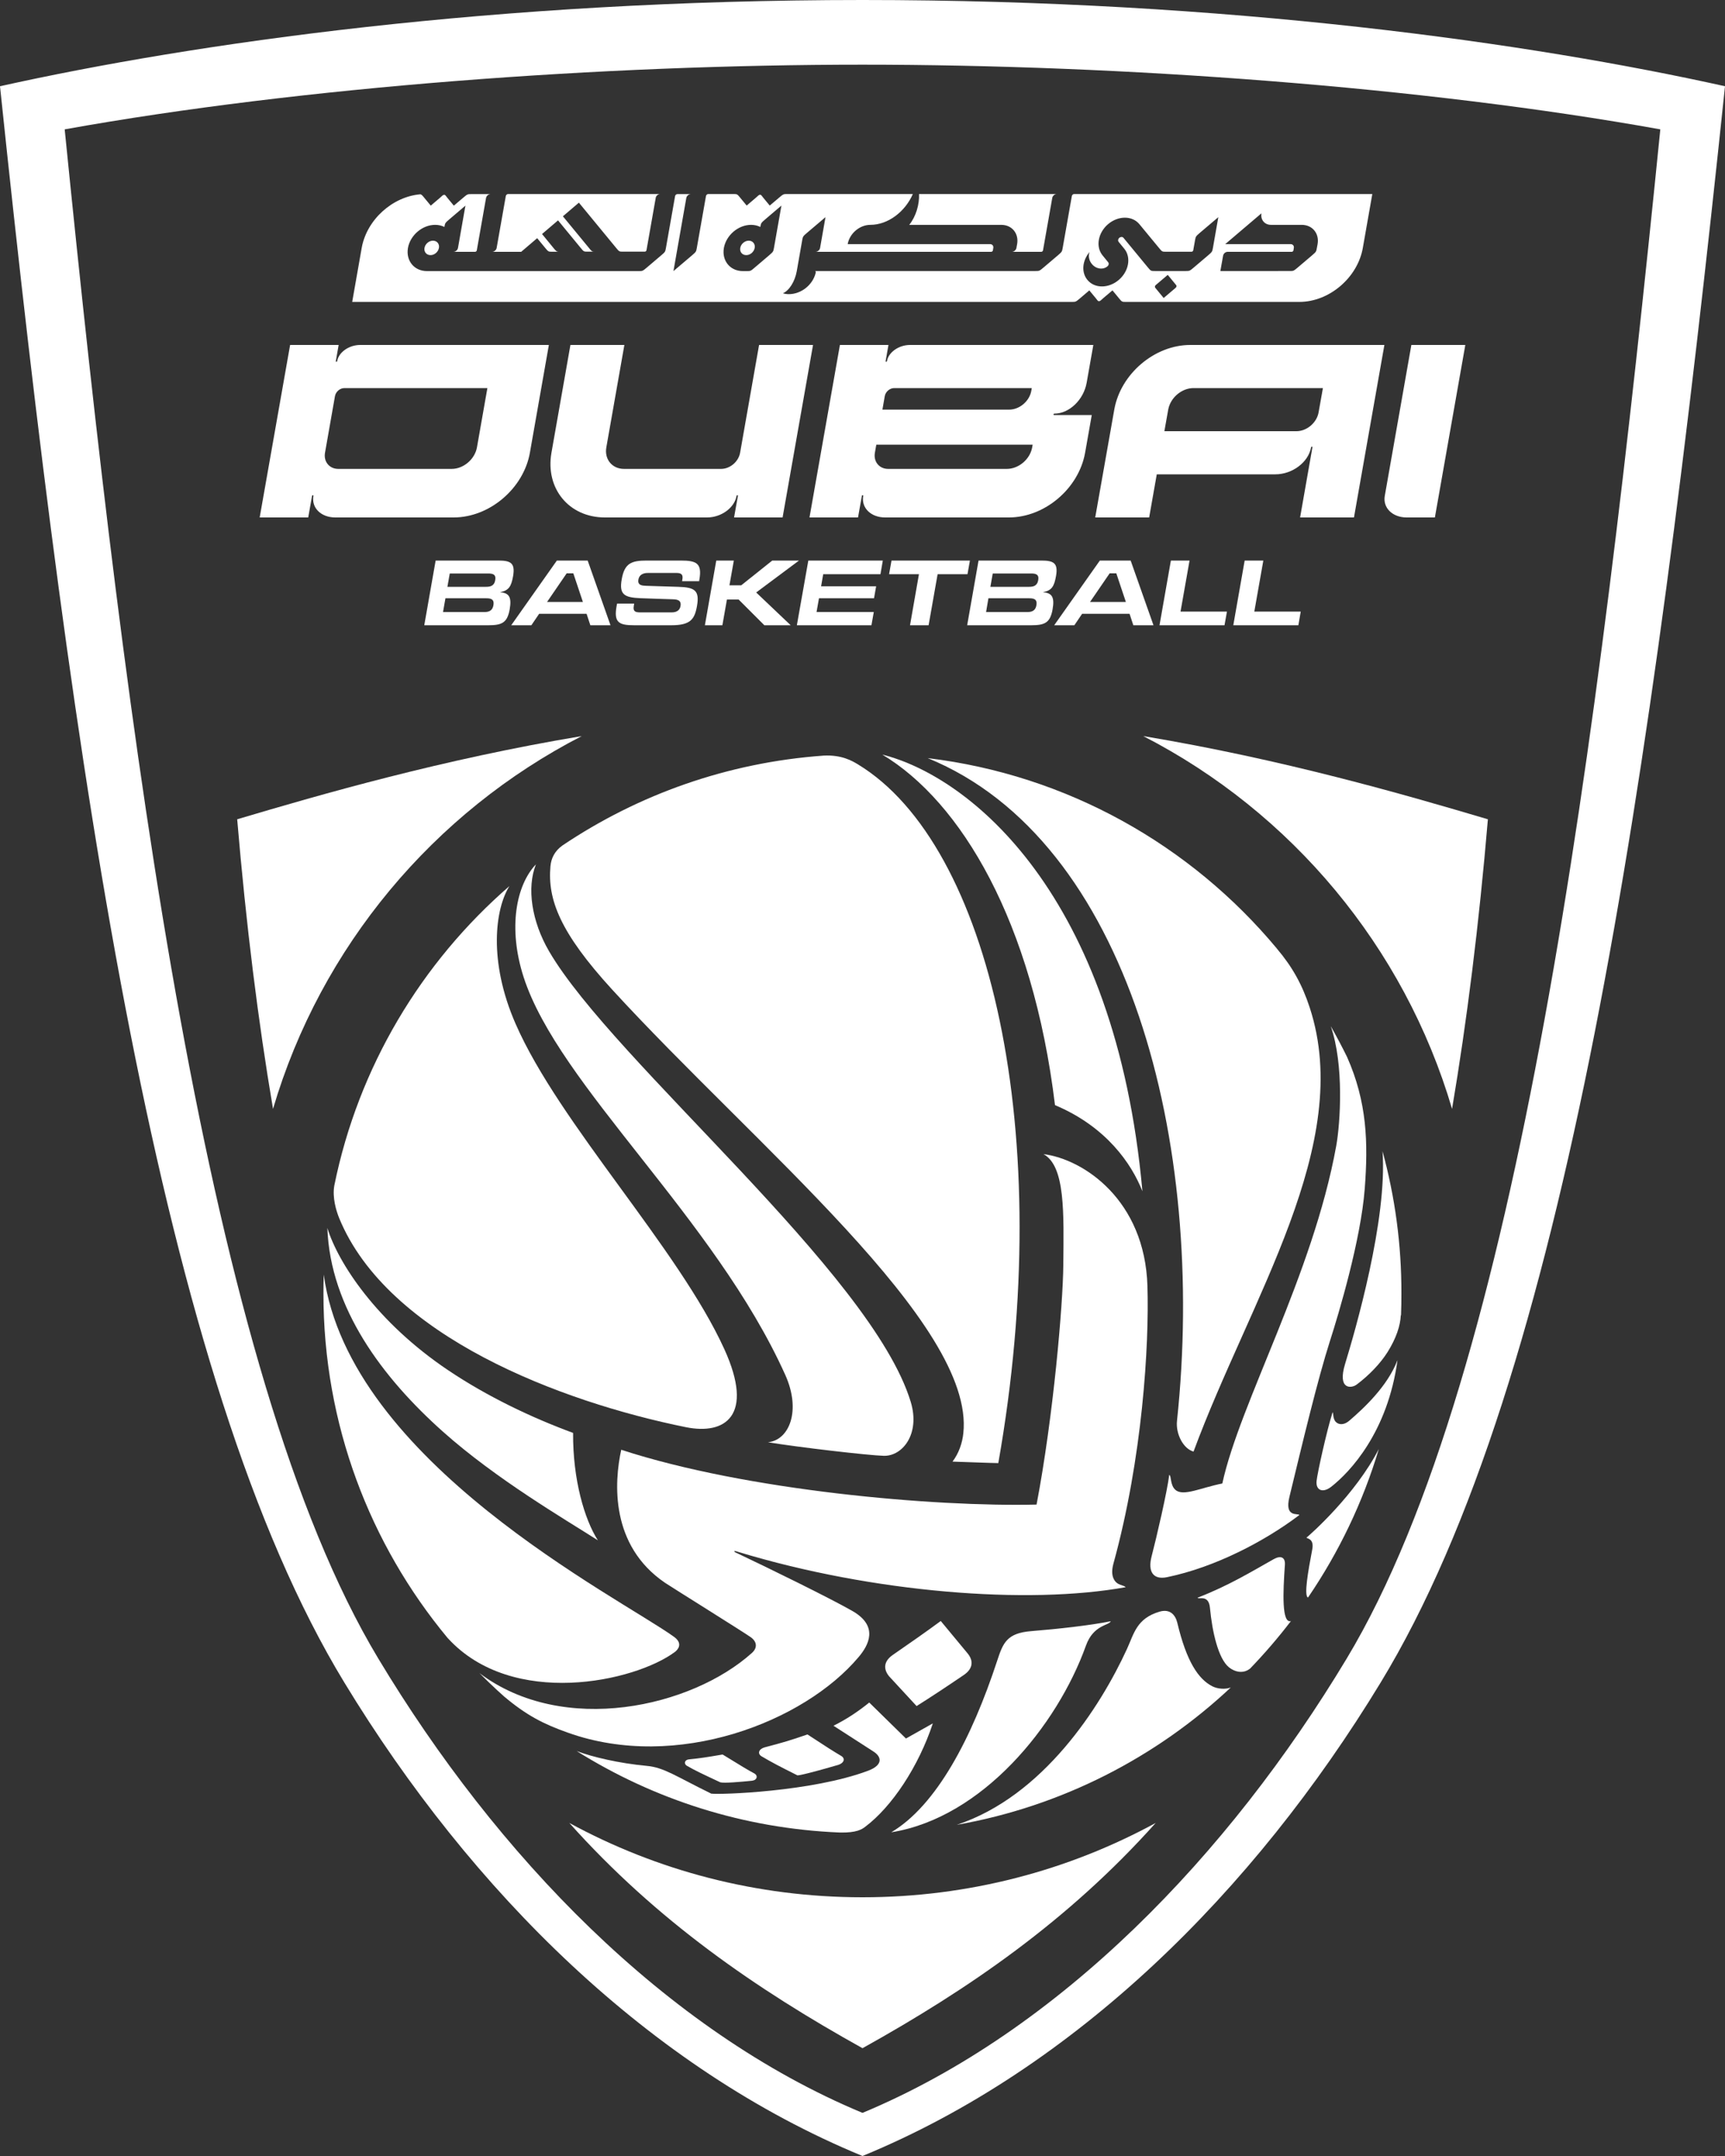
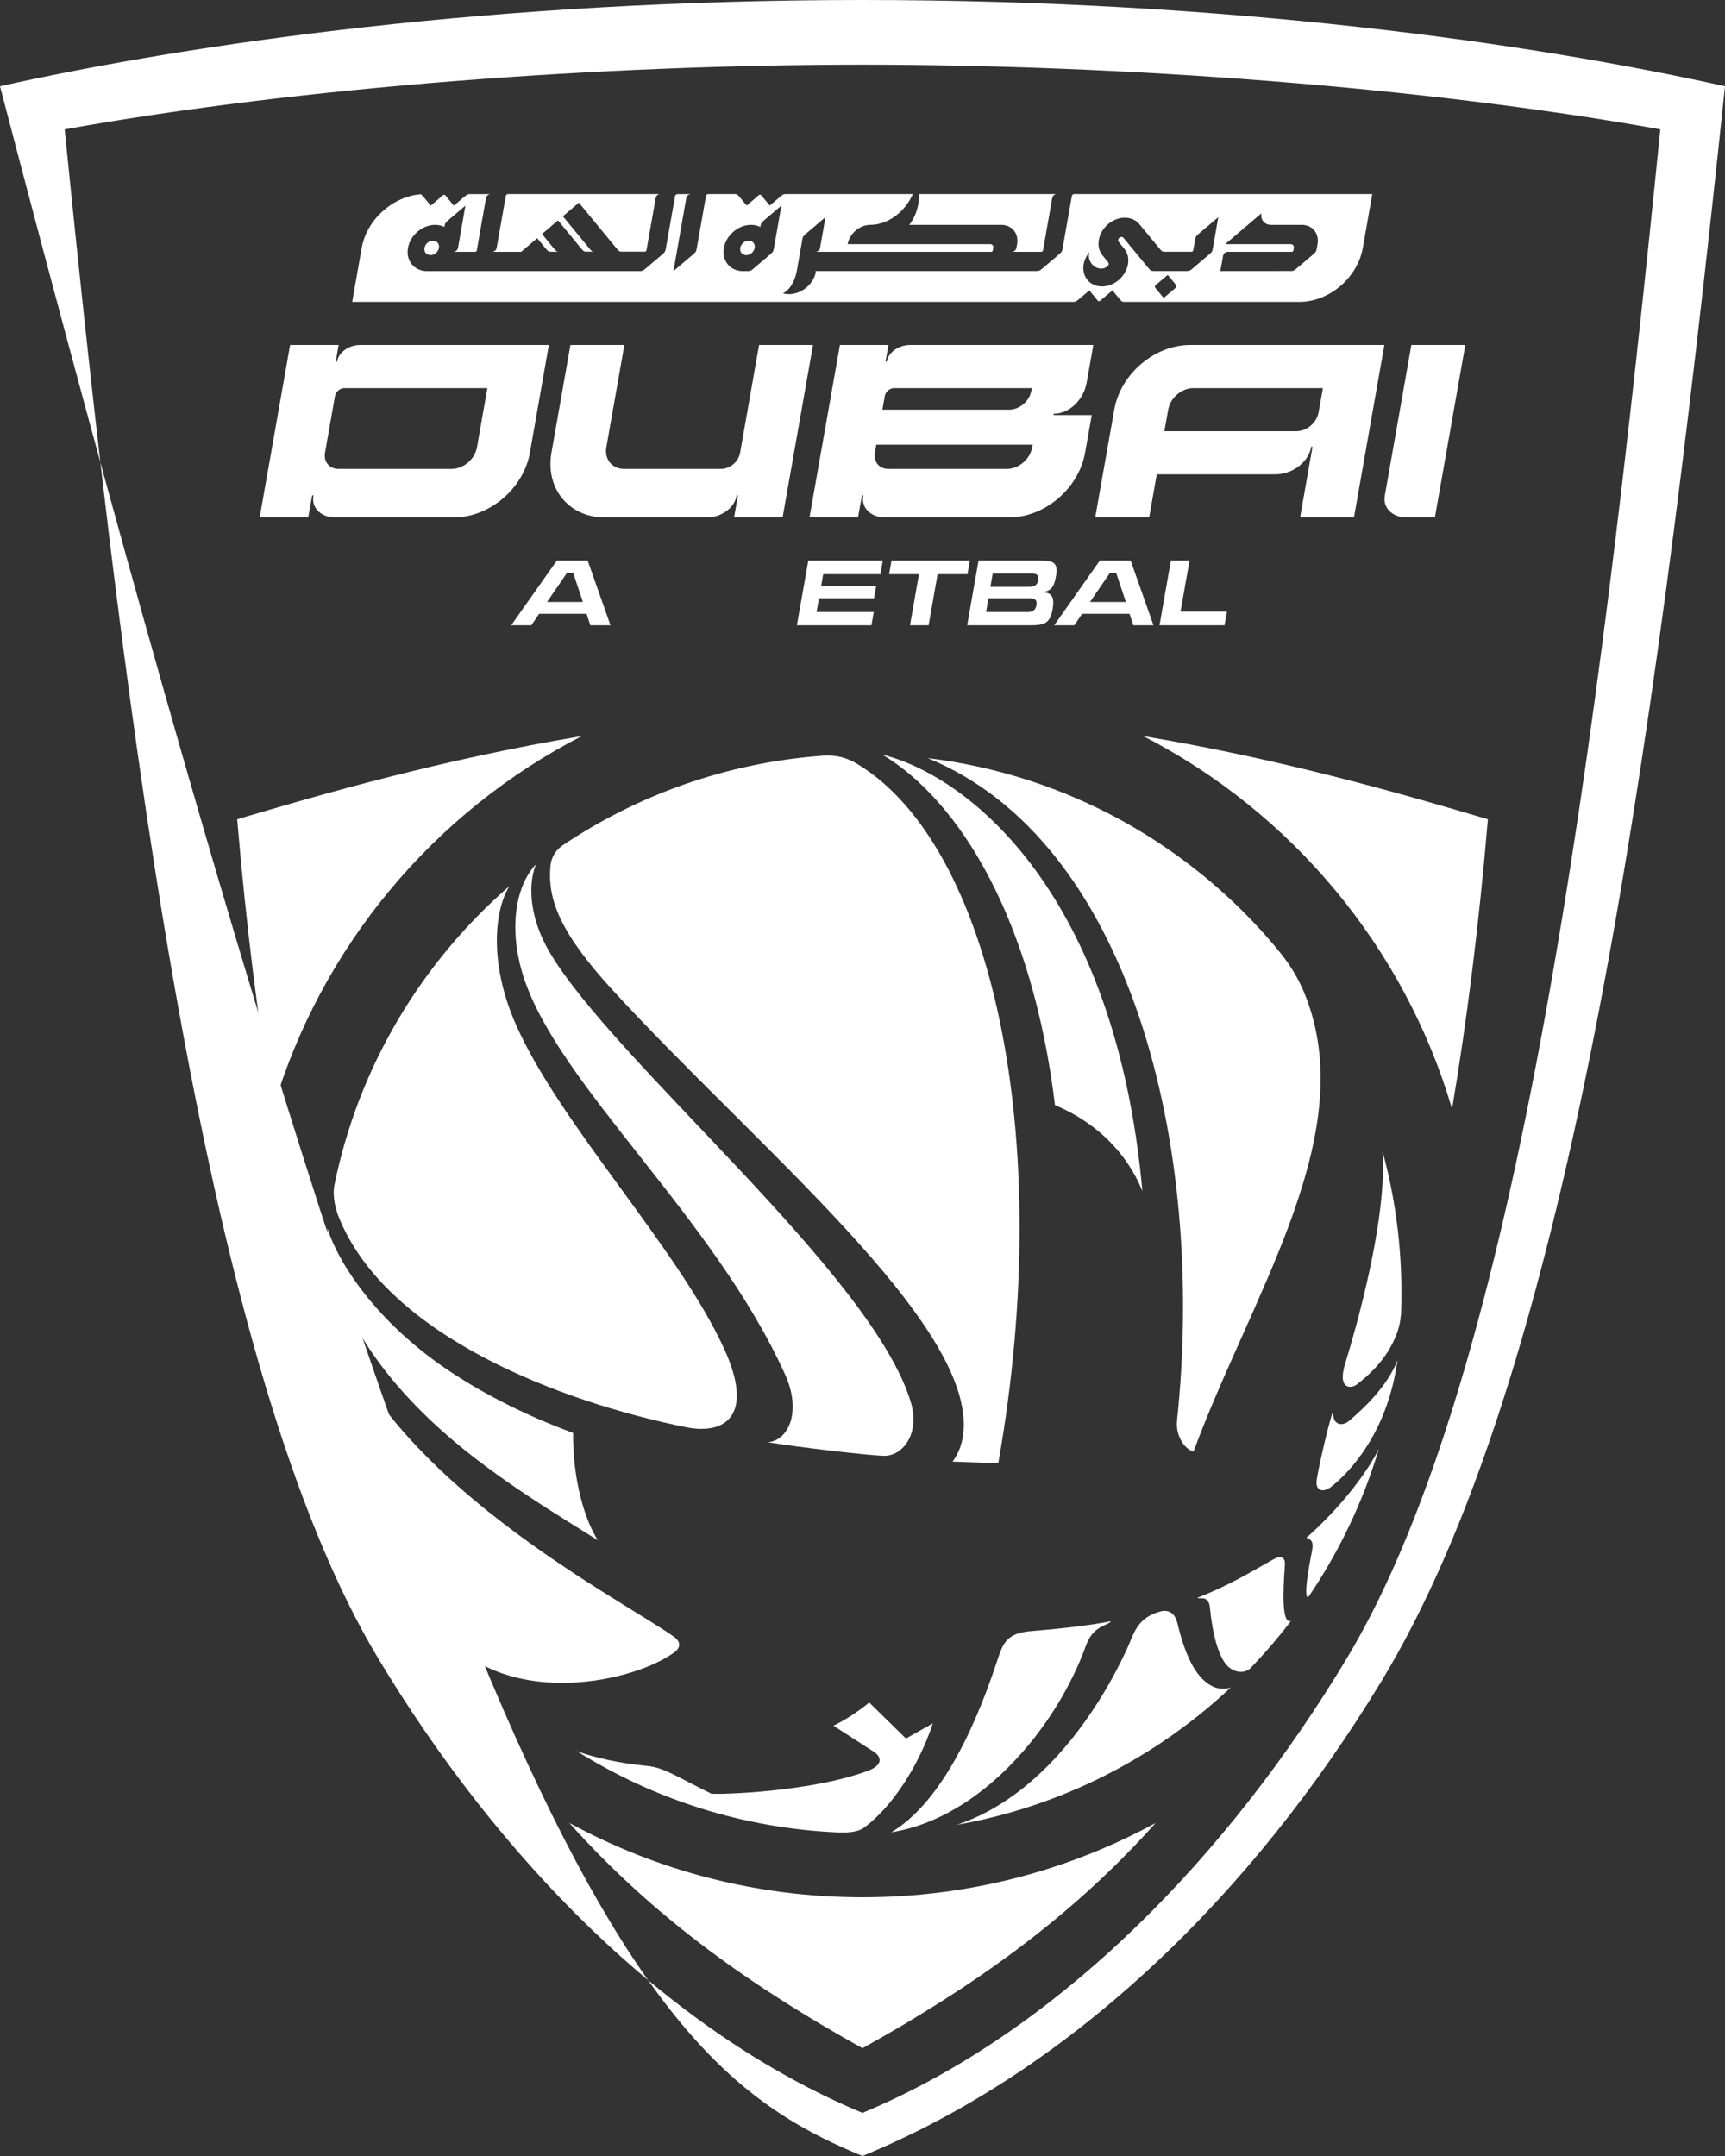
<svg xmlns="http://www.w3.org/2000/svg" xmlns:xlink="http://www.w3.org/1999/xlink" version="1.1" id="Layer_1" x="0px" y="0px" viewBox="0 0 220 275" style="enable-background:new 0 0 220 275;" xml:space="preserve">
  <rect x="0" y="0" width="220" height="275" fill="#333333" stroke="none" />
  <style type="text/css">
	.st0{clip-path:url(#SVGID_2_);fill:#FFFFFF;}
	.st1{fill:#FFFFFF;}
	.st2{clip-path:url(#SVGID_4_);fill:#FFFFFF;}
	.st3{clip-path:url(#SVGID_6_);fill:#FFFFFF;}
	.st4{clip-path:url(#SVGID_8_);fill:#FFFFFF;}
</style>
  <g>
    <defs>
      <rect id="SVGID_1_" width="220" height="275" />
    </defs>
    <clipPath id="SVGID_2_">
      <use xlink:href="#SVGID_1_" style="overflow:visible;" />
    </clipPath>
-     <path class="st0" d="M110,8.25c33,0,71.5,2.81,101.75,8.25c-7.92,79.01-18.11,158.65-39.99,195.04   c-15.06,25.05-36.6,47.47-61.76,57.96c-25.16-10.48-46.7-32.9-61.76-57.96C26.36,175.15,16.17,95.51,8.25,16.5   C38.5,11.06,77,8.25,110,8.25 M220,11C195.25,5.5,156.75,0,110,0S24.75,5.5,0,11c9.34,89.26,20.36,164.9,43.93,203.63   C60.14,241.3,82.9,263.84,110,275c27.1-11.16,49.86-33.7,66.07-60.37C199.64,175.9,210.66,100.26,220,11" />
+     <path class="st0" d="M110,8.25c33,0,71.5,2.81,101.75,8.25c-7.92,79.01-18.11,158.65-39.99,195.04   c-15.06,25.05-36.6,47.47-61.76,57.96c-25.16-10.48-46.7-32.9-61.76-57.96C26.36,175.15,16.17,95.51,8.25,16.5   C38.5,11.06,77,8.25,110,8.25 M220,11C195.25,5.5,156.75,0,110,0S24.75,5.5,0,11C60.14,241.3,82.9,263.84,110,275c27.1-11.16,49.86-33.7,66.07-60.37C199.64,175.9,210.66,100.26,220,11" />
    <path class="st0" d="M145.81,93.89c18.87,9.71,33.28,26.85,39.38,47.55c1.89-11.18,3.43-23.45,4.57-36.94   C178.95,101.29,163.55,96.85,145.81,93.89 M72.61,232.52c11.15,12.47,23.84,21.19,37.39,28.73c13.55-7.54,26.24-16.26,37.39-28.73   C136.28,238.57,123.54,242,110,242C96.46,242,83.72,238.57,72.61,232.52 M74.19,93.89c-17.75,2.96-33.14,7.4-43.94,10.61   c1.14,13.49,2.67,25.75,4.57,36.94C40.92,120.74,55.33,103.6,74.19,93.89" />
    <path class="st0" d="M122.02,232.76c13.39-2.36,25.44-8.6,34.95-17.52c-0.7,0.27-1.68,0.19-2.35-0.15   c-1.78-0.91-3.29-3.14-4.47-8.1c-0.24-0.99-0.92-1.82-2.27-1.42c-2.93,0.87-3.25,2.8-4.16,4.78   C140.35,217.68,133.08,229.1,122.02,232.76 M82.49,225.24c-3.55-0.33-6.97-1.14-8.94-1.89c9.81,6.15,21.27,9.89,33.57,10.39   c2.13,0.05,2.82-0.42,3.21-0.72c3.45-2.59,6.83-7.73,8.64-13.2l-3.43,1.93l-4.68-4.59c-1.46,1.18-2.91,2.14-4.56,2.96   c0,0,3.85,2.49,5.1,3.29c1.05,0.67,1.25,1.72-0.69,2.45c-7.16,2.69-18.9,3.07-20,2.92C86.19,226.57,84.7,225.44,82.49,225.24    M41.29,162.58c-0.03,0.8-0.04,1.61-0.04,2.42c0,16.68,5.93,31.97,15.8,43.88c0.03,0.04,0.06,0.07,0.09,0.1   c8.22,8.96,23.81,5.54,28.93,1.73c0.36-0.27,1.1-1.06-0.12-1.94C78.9,203.7,44.54,186.5,41.29,162.58 M65.77,130.62   c-3.54-8.07-2.6-14.74-0.8-17.6c-11.22,9.74-19.26,23.06-22.33,38.18c-0.28,1.55,0.24,3.24,0.62,4.18   c6.18,15.07,28.3,23.44,44.22,26.66c4.97,1.01,8.78-1.43,4.9-9.95C86.53,159.24,71.33,143.33,65.77,130.62 M109.44,97.51   c-0.77-0.47-2.11-1.25-4.4-1.13c-12.28,0.88-23.67,4.98-33.32,11.47c-0.97,0.7-1.43,1.61-1.52,2.66c-0.37,4.2,1.19,8.41,7.88,15.72   c18.24,19.92,46.28,42.64,44.78,56.58c-0.13,1.26-0.58,2.57-1.38,3.62c1,0.03,5.21,0.19,5.84,0.19   C134.75,144.62,126.31,107.78,109.44,97.51 M152.22,185.15c7.23-19.57,20.52-39.2,14.82-56.62c-0.95-2.92-2.22-5.21-4.19-7.53   c0-0.01-0.01-0.01-0.01-0.02c-10.94-13.14-26.68-22.13-44.52-24.28c25.68,10.51,35.55,49.09,31.79,84.53   C149.93,182.91,150.92,184.8,152.22,185.15 M175.85,184.82c-2.98,5.82-8.73,10.91-9.23,11.31c0.1,0.14,1,0.12,0.74,1.5   c-0.56,2.92-1.04,5.78-0.58,6.12c0.02,0,0.03,0,0.05,0C170.74,198.01,173.81,191.64,175.85,184.82 M176.32,146.83   c0.64,8.73-3.47,22.88-4.77,27.13c-1.01,3.32,0.79,3.16,1.48,2.64c1.6-1.2,3.02-2.69,3.94-4.15c1.09-1.74,1.62-3.35,1.68-4.66   c0.01-0.01,0.02-0.02,0.03-0.03c0.04-0.91,0.05-1.83,0.05-2.75C178.75,158.71,177.9,152.62,176.32,146.83" />
    <path class="st0" d="M113.67,233.71c11.6-1.85,21.17-13.59,24.83-23.82c0.96-2.67,2.96-2.54,3.16-3.1c-2.59,0.53-6.84,1-10.12,1.26   c-3.11,0.25-3.61,1.47-4.36,3.77C123.94,221.7,119.45,230.27,113.67,233.71 M73.09,182.77c-5.34-1.97-10.93-4.64-15.88-7.96   c-9.18-6.15-14.1-13.75-15.46-18.18c0.37,10.22,7.02,19.09,14.73,25.97c6.87,6.13,15.64,11.22,19.77,13.87   C74.54,193.79,73.05,188.73,73.09,182.77 M70.04,121.36c-2.26-3.87-2.87-8.14-1.69-11.11c-2.52,2.64-3.59,8.12-1.57,14.38   c4.47,13.85,24.35,30.7,33.37,50.74c2.06,4.58,0.5,8.33-2.21,8.59c3.81,0.63,12.82,1.68,14.78,1.73c2.37,0.06,4.66-2.77,3.44-6.85   C111.18,162.35,78.25,135.42,70.04,121.36 M145.7,151.95c-3.42-37.96-22.05-52.91-33.17-55.7c10.01,6.01,19.17,21.23,22.02,44.71   C141.13,143.73,144.33,148.47,145.7,151.95 M164.64,206.77C164.64,206.77,164.64,206.77,164.64,206.77   c-1.18,0.34-1.02-3.59-0.77-7.17c0.07-0.97-0.52-1.24-1.44-0.72c-2.89,1.62-5.71,3.36-9.7,4.91c0.12,0.27,1.41-0.46,1.58,1.27   c0.29,3.1,1.07,6.51,2.43,7.61c0.71,0.57,1.8,0.88,2.7,0.15C161.28,210.91,163.02,208.89,164.64,206.77 M178.23,173.49   c-1.26,3.31-4.28,6.12-6.12,7.7c-0.8,0.69-1.45,0.49-1.75,0.17c-0.41-0.43-0.27-1.15-0.41-1.21c-0.76,2.4-1.95,7.81-2.04,8.77   c-0.11,1.16,0.78,1.57,1.88,0.71C172.15,187.78,176.98,182.7,178.23,173.49" />
-     <path class="st0" d="M113.38,213.8c1.18,1.29,2.47,2.68,3.52,3.81c1.8-1.13,4.02-2.6,6-3.95h0c1.15-0.77,1.31-1.77,0.52-2.75   c-1.16-1.39-2.42-2.92-3.44-4.15c-1.79,1.32-4.07,2.92-6.12,4.33C112.74,211.87,112.61,212.84,113.38,213.8 M97.11,224.01   c1.39,0.82,2.21,1.24,4.59,2.44c0.05,0.01,0.57,0.01,5.22-1.34c0.74-0.24,0.9-0.81,0.38-1.13c-1.03-0.61-1.71-1.04-4.32-2.75   c-2.29,0.79-2.94,0.98-5.47,1.65C96.75,223.1,96.59,223.68,97.11,224.01 M87.59,225.22c1.08,0.62,1.78,0.95,4.28,2.12   c0.53,0.12,2.44-0.04,4.06-0.21c0.65-0.08,0.74-0.64,0.32-0.9c-0.85-0.45-1.63-0.93-4.09-2.44c-2.15,0.37-3.03,0.5-4.3,0.62   C87.29,224.47,87.2,224.98,87.59,225.22 M142,199.45c3.71-13.47,4.57-27.85,4.34-35.41c-0.33-10.99-8.17-16.2-13.26-16.83   c2.8,1.52,2.59,7.55,2.53,14.16c-0.04,4.99-1.26,19.27-3.41,30.54c-13.04,0.31-36.99-1.77-52.97-6.99   c-0.91,4.17-1.42,12.2,5.59,16.97c0.82,0.55,10.26,6.44,10.96,6.96c0.78,0.58,0.83,1.35,0.11,1.99   c-7.68,6.9-24.01,10.64-34.74,2.57c0,0,0,0,0,0c0.75,0.75,1.51,1.49,2.29,2.21c0.02,0.02,0.04,0.04,0.07,0.06   c0.25,0.23,0.51,0.46,0.76,0.69c2.9,2.45,5.07,3.54,8.17,4.64c13.86,4.95,30.12-1.36,37.09-9.68c1.2-1.43,2.62-3.89-0.84-5.86   c-2.89-1.65-10.89-5.57-14.58-7.31c-0.26-0.12-0.44-0.18-0.47-0.3c0.15-0.06,0.33,0.04,0.55,0.1c17.15,5.2,36.91,6.75,49.37,4.49   c-0.22-0.3-1.11-0.18-1.52-1.06C141.81,200.93,141.77,200.3,142,199.45 M171.8,134.82c-0.65-1.33-1.35-2.64-2.08-3.93   c1.71,4.91,1.22,12.36,0.7,15.26c-2.99,16.51-12.29,32.76-14.53,43.07c-2.71,0.53-4.95,1.68-5.96,0.83   c-0.73-0.61-0.51-1.82-0.81-1.93c-0.26,2.12-1.6,7.9-2.25,10.4c-0.5,1.92,0.18,3.02,1.97,2.65c6.21-1.28,12.55-4.65,16.88-7.93   c-0.2-0.27-1.93,0.38-1.27-2.32c1.69-6.97,3.58-14.92,5.19-19.95c1.12-3.48,3.91-12.83,4.41-19.31   C174.51,145.71,174.34,140.55,171.8,134.82" />
    <path class="st0" d="M62.16,49.5l-1.33,7.56c-0.27,1.52-1.72,2.75-3.23,2.75H43.15c-1.14,0-1.9-0.92-1.7-2.06l1.27-7.22   c0.1-0.57,0.64-1.03,1.21-1.03H62.16z M67.58,57.75L70,44H45.94c-1.42,0-2.74,0.92-2.94,2.06c-0.01,0.05-0.05,0.09-0.1,0.09   c-0.05,0-0.08-0.04-0.07-0.09L43.19,44H37l-3.88,22h6.19l0.49-2.75c0.01-0.05,0.05-0.09,0.1-0.09c0.05,0,0.08,0.04,0.07,0.09   C39.7,64.77,40.94,66,42.75,66h15.12C62.43,66,66.77,62.31,67.58,57.75L67.58,57.75 M99.81,66l3.88-22h-6.88l-2.42,13.75   c-0.2,1.14-1.29,2.06-2.43,2.06H79.59c-1.52,0-2.53-1.23-2.26-2.75L79.63,44h-6.88l-2.42,13.75c0,0,0,0,0,0   c-0.8,4.56,2.24,8.25,6.8,8.25h13.06c1.8,0,3.48-1.23,3.75-2.75c0.01-0.05,0.05-0.09,0.1-0.09c0.05,0,0.08,0.04,0.07,0.09L93.62,66   H99.81z M131.7,56.72l-0.06,0.34c-0.27,1.52-1.72,2.75-3.24,2.75h-15.12c-1.14,0-1.9-0.92-1.7-2.06l0.18-1.03H131.7z M131.59,49.5   l-0.06,0.34c-0.23,1.33-1.5,2.41-2.83,2.41h-16.16l0.3-1.72c0.1-0.57,0.64-1.03,1.21-1.03H131.59z M138.59,48.81l0.85-4.81h-23.38   c-1.42,0-2.74,0.92-2.94,2.06c-0.01,0.05-0.05,0.09-0.1,0.09c-0.05,0-0.08-0.04-0.07-0.09l0.36-2.06h-6.19l-3.88,22h6.19l0.49-2.75   c0.01-0.05,0.05-0.09,0.1-0.09c0.05,0,0.08,0.04,0.07,0.09c-0.27,1.52,0.98,2.75,2.78,2.75h15.81c4.56,0,8.9-3.69,9.71-8.25   l0.85-4.81h-4.81c-0.05,0-0.08-0.04-0.07-0.09c0.01-0.05,0.05-0.09,0.1-0.09C136.35,52.77,138.21,51,138.59,48.81L138.59,48.81z    M168.72,49.5l-0.55,3.09c-0.23,1.33-1.5,2.41-2.83,2.41H148.5l0.49-2.75c0.27-1.52,1.72-2.75,3.23-2.75H168.72z M172.68,66   l3.88-22h-24.75c-4.56,0-8.9,3.69-9.7,8.25L139.68,66h6.88l0.97-5.5h15.12c2.18,0,4.22-1.54,4.56-3.44   c0.01-0.05,0.05-0.09,0.1-0.09c0.05,0,0.08,0.04,0.07,0.09L165.81,66H172.68z M186.88,44H180l-3.39,19.25   c-0.27,1.52,0.98,2.75,2.78,2.75H183L186.88,44z" />
    <path class="st0" d="M84.2,24.75L84.2,24.75h-19.4c-0.14,0-0.26,0.11-0.29,0.25l-1.17,6.63c-0.05,0.27-0.31,0.49-0.58,0.49h3.71   l2.04-1.74l1.02,1.24c0.41,0.49,0.41,0.49,0.9,0.49h0.8l0,0c-0.26-0.02-0.33-0.1-0.65-0.49l-1.45-1.77l2.04-1.74l2.88,3.5   c0.4,0.49,0.4,0.49,0.9,0.49h0.83v0c-0.29-0.01-0.35-0.08-0.68-0.49l-3.31-4.02l2.04-1.74l4.74,5.76c0.4,0.49,0.4,0.49,0.9,0.49   h2.76c0.1,0,0.2-0.08,0.22-0.18l1.18-6.69C83.67,24.97,83.93,24.75,84.2,24.75 M134.78,24.75L134.78,24.75h-17.57   c0.06,1.34-0.4,2.88-1.25,3.93h11.74c1.36,0,2.26,1.1,2.02,2.46l-0.09,0.49c-0.05,0.27-0.31,0.49-0.58,0.49h3.75   c0.1,0,0.2-0.08,0.22-0.18l1.18-6.69C134.25,24.97,134.51,24.75,134.78,24.75 M96.25,31.62c0.09-0.51-0.25-0.92-0.76-0.92   c-0.51,0-0.99,0.41-1.08,0.92c-0.09,0.51,0.25,0.92,0.76,0.92C95.68,32.55,96.16,32.13,96.25,31.62 M99.66,26.22l-0.95,5.4   c-0.09,0.49-0.09,0.49-0.67,0.99l-1.74,1.48c-0.57,0.49-0.57,0.49-1.06,0.49h-0.49c-1.63,0-2.71-1.32-2.43-2.95   c0.29-1.63,1.84-2.95,3.47-2.95c0.44,0,0.84,0.1,1.18,0.27l0-0.02c0.09-0.49,0.09-0.49,0.66-0.98L99.66,26.22z M138.96,32.14   c-0.18,0.48-0.09,1.07,0.29,1.53c0.53,0.65,1.42,0.78,1.99,0.3c0.17-0.14,0.21-0.38,0.09-0.52v0l-0.71-0.87   c-0.91-1.1-0.59-2.89,0.7-3.99c1.3-1.1,3.08-1.1,3.99,0c0,0,0,0,0,0l2.5,3.03c0.4,0.49,0.4,0.49,0.9,0.49h3.25   c0.1,0,0.2-0.08,0.22-0.18l0.23-1.29c0.09-0.49,0.09-0.49,0.66-0.98l2.31-1.96l-0.69,3.93c-0.09,0.49-0.09,0.49-0.66,0.98   l-1.73,1.47c-0.58,0.49-0.58,0.49-1.07,0.49h-3.96c-0.49,0-0.49,0-0.9-0.49l-3.09-3.75c-0.12-0.14-0.35-0.14-0.52,0   c-0.17,0.14-0.21,0.38-0.09,0.52l0.71,0.87c0,0,0,0.01,0.01,0.01c0.9,1.1,0.58,2.88-0.71,3.98c-1.3,1.1-3.08,1.1-3.99,0   C137.88,34.74,138.03,33.24,138.96,32.14 M147.4,36.36l1.53-1.3l1.07,1.3c0.08,0.1,0.05,0.25-0.06,0.35l-1.53,1.3l-1.07-1.3   C147.26,36.61,147.28,36.46,147.4,36.36 M155.64,34.57l0.35-1.96c0.05-0.27,0.31-0.49,0.58-0.49h8.35h-0.18   c0.1,0,0.2-0.08,0.22-0.18l0.05-0.31c0.05-0.27-0.13-0.49-0.4-0.49h-8.35l4.62-3.93c-0.14,0.81,0.4,1.47,1.21,1.47h3.93   c1.36,0,2.26,1.1,2.02,2.46l-0.09,0.49c-0.09,0.49-0.09,0.49-0.66,0.98l-1.73,1.47c-0.58,0.49-0.58,0.49-1.07,0.49H155.64z    M136.99,24.75L136.99,24.75c-0.14,0-0.26,0.11-0.29,0.25v0l-1.17,6.63c-0.09,0.49-0.09,0.49-0.66,0.98l-1.73,1.47   c-0.58,0.49-0.58,0.49-1.07,0.49h-28.17c0.09,0,0.17,0.06,0.14,0.19c-0.35,1.56-1.85,2.76-3.43,2.76c-0.27,0-0.52-0.04-0.76-0.11   c0.79-0.34,1.53-1.48,1.77-2.84c0,0,0,0,0,0l0.69-3.93c0.09-0.49,0.09-0.49,0.66-0.98l2.31-1.96l-0.69,3.93   c-0.05,0.27-0.31,0.49-0.58,0.49h22.4c0.1,0,0.2-0.08,0.22-0.18h0l0.05-0.31c0.05-0.27-0.13-0.49-0.4-0.49h-18.17   c0.24-1.36,1.53-2.46,2.89-2.46c2.25,0,4.43-1.66,5.42-3.93h-16.02c-0.49,0-0.49,0-1.07,0.49c-0.42,0.36-0.69,0.58-0.86,0.73   l-0.1,0.08c-0.04,0.04-0.07,0.06-0.1,0.09l-0.1,0.08l-0.81-0.98c-0.22-0.26-0.26-0.4-0.42-0.4c-0.16,0-0.25,0.13-0.56,0.4   l-1.15,0.98l-0.81-0.98c-0.4-0.49-0.4-0.49-0.9-0.49h-3.19c-0.14,0-0.26,0.11-0.29,0.25l-1.17,6.63c-0.09,0.49-0.09,0.49-0.67,0.99   l-2.31,1.96l1.64-9.33c0.05-0.27,0.31-0.49,0.58-0.49h-1.72c-0.14,0-0.26,0.11-0.29,0.25l-1.17,6.63   c-0.09,0.49-0.08,0.49-0.66,0.98l-1.73,1.47c-0.58,0.49-0.58,0.49-1.07,0.49l-27.01,0c-1.63,0-2.71-1.32-2.43-2.95   c0.29-1.63,1.84-2.95,3.47-2.95c0.44,0,0.84,0.1,1.18,0.27l0-0.02c0.09-0.49,0.09-0.49,0.66-0.98l2.02-1.72l-0.95,5.4   c-0.05,0.27-0.31,0.49-0.58,0.49h2.76c0.1,0,0.2-0.08,0.22-0.18l1.18-6.69c0.05-0.27,0.31-0.49,0.58-0.49h-2.46   c-0.49,0-0.49,0-1.07,0.49c-0.43,0.37-0.7,0.6-0.87,0.74c-0.03,0.03-0.05,0.05-0.08,0.07c-0.05,0.04-0.08,0.07-0.11,0.09l-0.1,0.08   l-0.81-0.98c-0.22-0.26-0.26-0.4-0.42-0.4c-0.16,0-0.25,0.13-0.56,0.4l-1.15,0.98l-0.81-0.98c-0.25-0.31-0.35-0.42-0.5-0.47   c-3.58,0.3-6.86,3.25-7.5,6.85l-1.21,6.88h91.79c0.49,0,0.49,0,1.07-0.49l1.15-0.98l0.81,0.98c0.22,0.26,0.26,0.4,0.42,0.4   s0.25-0.13,0.56-0.4l1.16-0.98l0.21,0.25c0.12,0.14,0.3,0.37,0.6,0.73c0.4,0.49,0.4,0.49,0.9,0.49h22.13c3.8,0,7.42-3.08,8.09-6.88   l1.21-6.88H136.99z M55.98,31.62c0.09-0.51-0.25-0.92-0.76-0.92c-0.51,0-0.99,0.41-1.08,0.92c-0.09,0.51,0.25,0.92,0.76,0.92   C55.41,32.55,55.89,32.13,55.98,31.62" />
  </g>
-   <polygon class="st1" points="159.97,78.01 161.12,71.5 158.74,71.5 157.29,79.75 165.59,79.75 165.89,78.01 " />
  <polygon class="st1" points="156.48,78.01 150.56,78.01 151.71,71.5 149.33,71.5 147.88,79.75 156.17,79.75 " />
  <polygon class="st1" points="123.39,73.24 123.7,71.5 113.7,71.5 113.39,73.24 117.2,73.24 116.06,79.75 118.43,79.75 119.58,73.24   " />
  <polygon class="st1" points="112.29,73.24 112.59,71.5 103.09,71.5 101.63,79.75 111.14,79.75 111.44,78.06 104.14,78.06   104.45,76.31 111.47,76.31 111.74,74.78 104.72,74.78 104.99,73.24 " />
-   <polygon class="st1" points="96.44,75.57 101.9,71.5 98.49,71.5 94.53,74.66 93.03,74.66 93.59,71.5 91.35,71.5 89.9,79.75   92.13,79.75 92.71,76.47 94.21,76.47 94.22,76.49 97.48,79.75 100.84,79.75 " />
  <g>
    <defs>
      <rect id="SVGID_3_" width="220" height="275" />
    </defs>
    <clipPath id="SVGID_4_">
      <use xlink:href="#SVGID_3_" style="overflow:visible;" />
    </clipPath>
-     <path class="st2" d="M89.2,73.9c0.36-2.07-0.4-2.4-2.36-2.4h-4.35c-1.96,0-2.84,0.33-3.2,2.4c-0.34,1.93,0.32,2.31,2.37,2.4   c1.07,0.05,3.99,0.13,4.15,0.14c0.57,0.02,1.11,0.11,0.98,0.86c-0.15,0.86-1,0.81-1.28,0.81h-3.87c-0.57,0-0.94-0.1-0.81-0.81   l0.05-0.31h-2.18c-0.02,0.1-0.05,0.28-0.06,0.31c-0.37,2.08,0.26,2.45,2.22,2.45h4.77c2.42,0,2.96-0.75,3.26-2.45   c0.36-2.02-0.32-2.39-2.4-2.45c-1.24-0.03-3.7-0.12-4.1-0.13c-0.41-0.02-1.11-0.02-0.97-0.79c0.15-0.85,0.99-0.85,1.27-0.85h3.54   c0.57,0,0.92,0.12,0.8,0.82l-0.04,0.23h2.18C89.17,74.05,89.19,73.91,89.2,73.9" />
  </g>
  <path class="st1" d="M74.34,76.78h-4.57l2.5-3.65h0.85L74.34,76.78z M77.86,79.75l-2.91-8.25h-3.93l-5.82,8.25h2.57l0.99-1.46h6.05  l0.48,1.46H77.86z" />
  <g>
    <defs>
-       <rect id="SVGID_5_" width="220" height="275" />
-     </defs>
+       </defs>
    <clipPath id="SVGID_6_">
      <use xlink:href="#SVGID_5_" style="overflow:visible;" />
    </clipPath>
    <path class="st3" d="M63.16,74c-0.14,0.78-0.67,0.85-1.21,0.85h-4.89l0.3-1.7h4.89C62.79,73.15,63.3,73.22,63.16,74 M56.81,76.31   h5.17c0.56,0,1.09,0.07,0.95,0.88c-0.14,0.81-0.7,0.88-1.25,0.88H56.5L56.81,76.31z M63.55,71.5h-7.99l-1.45,8.25h8.2   c0.92,0,1.46-0.1,1.85-0.36c0.43-0.28,0.69-0.81,0.84-1.65c0.29-1.63-0.11-2.11-1.23-2.2c1.14-0.22,1.44-0.76,1.67-2.07   C65.73,71.78,65.09,71.5,63.55,71.5" />
  </g>
  <path class="st1" d="M143.59,76.78h-4.57l2.5-3.65h0.85L143.59,76.78z M147.11,79.75l-2.91-8.25h-3.93l-5.82,8.25h2.57l0.99-1.46  h6.05l0.48,1.46H147.11z" />
  <g>
    <defs>
      <rect id="SVGID_7_" width="220" height="275" />
    </defs>
    <clipPath id="SVGID_8_">
      <use xlink:href="#SVGID_7_" style="overflow:visible;" />
    </clipPath>
    <path class="st4" d="M132.41,74c-0.14,0.78-0.67,0.85-1.21,0.85h-4.89l0.3-1.7h4.89C132.04,73.15,132.55,73.22,132.41,74    M126.06,76.31h5.17c0.56,0,1.09,0.07,0.95,0.88c-0.14,0.81-0.7,0.88-1.25,0.88h-5.17L126.06,76.31z M132.79,71.5h-7.99l-1.45,8.25   h8.2c0.92,0,1.46-0.1,1.85-0.36c0.43-0.28,0.69-0.81,0.84-1.65c0.29-1.63-0.11-2.11-1.23-2.2c1.14-0.22,1.44-0.76,1.67-2.07   C134.98,71.78,134.34,71.5,132.79,71.5" />
  </g>
</svg>